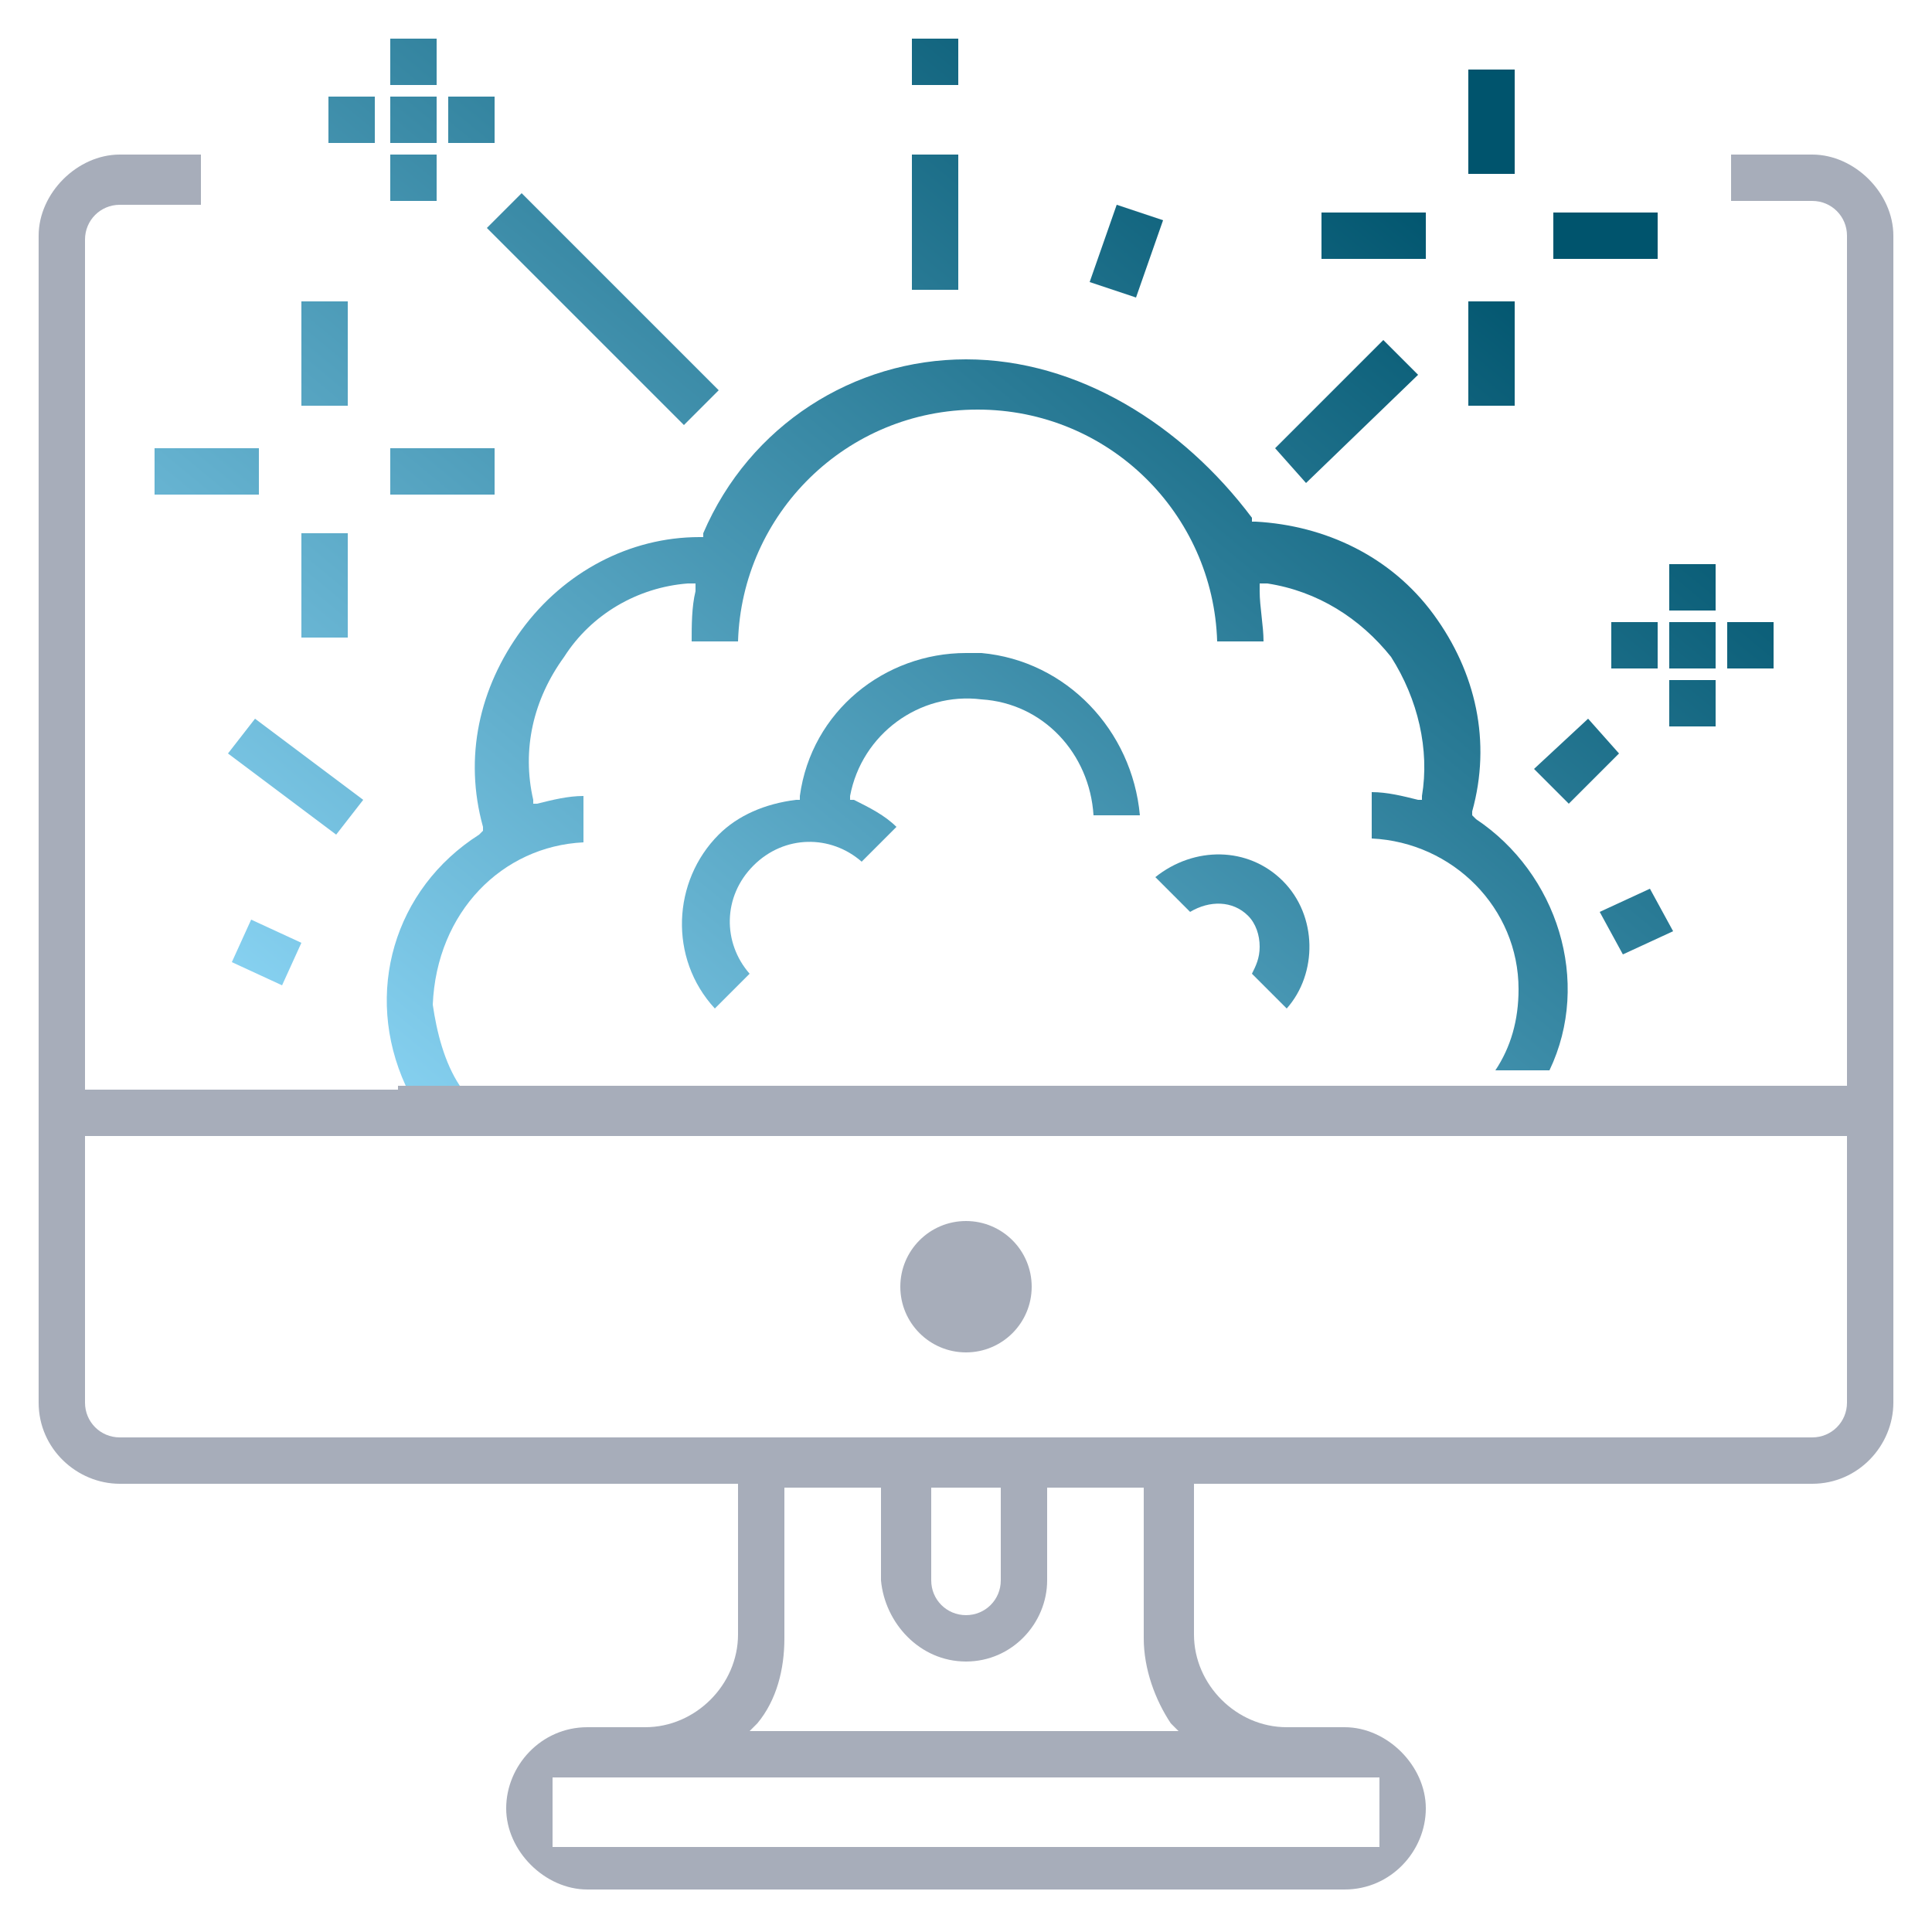
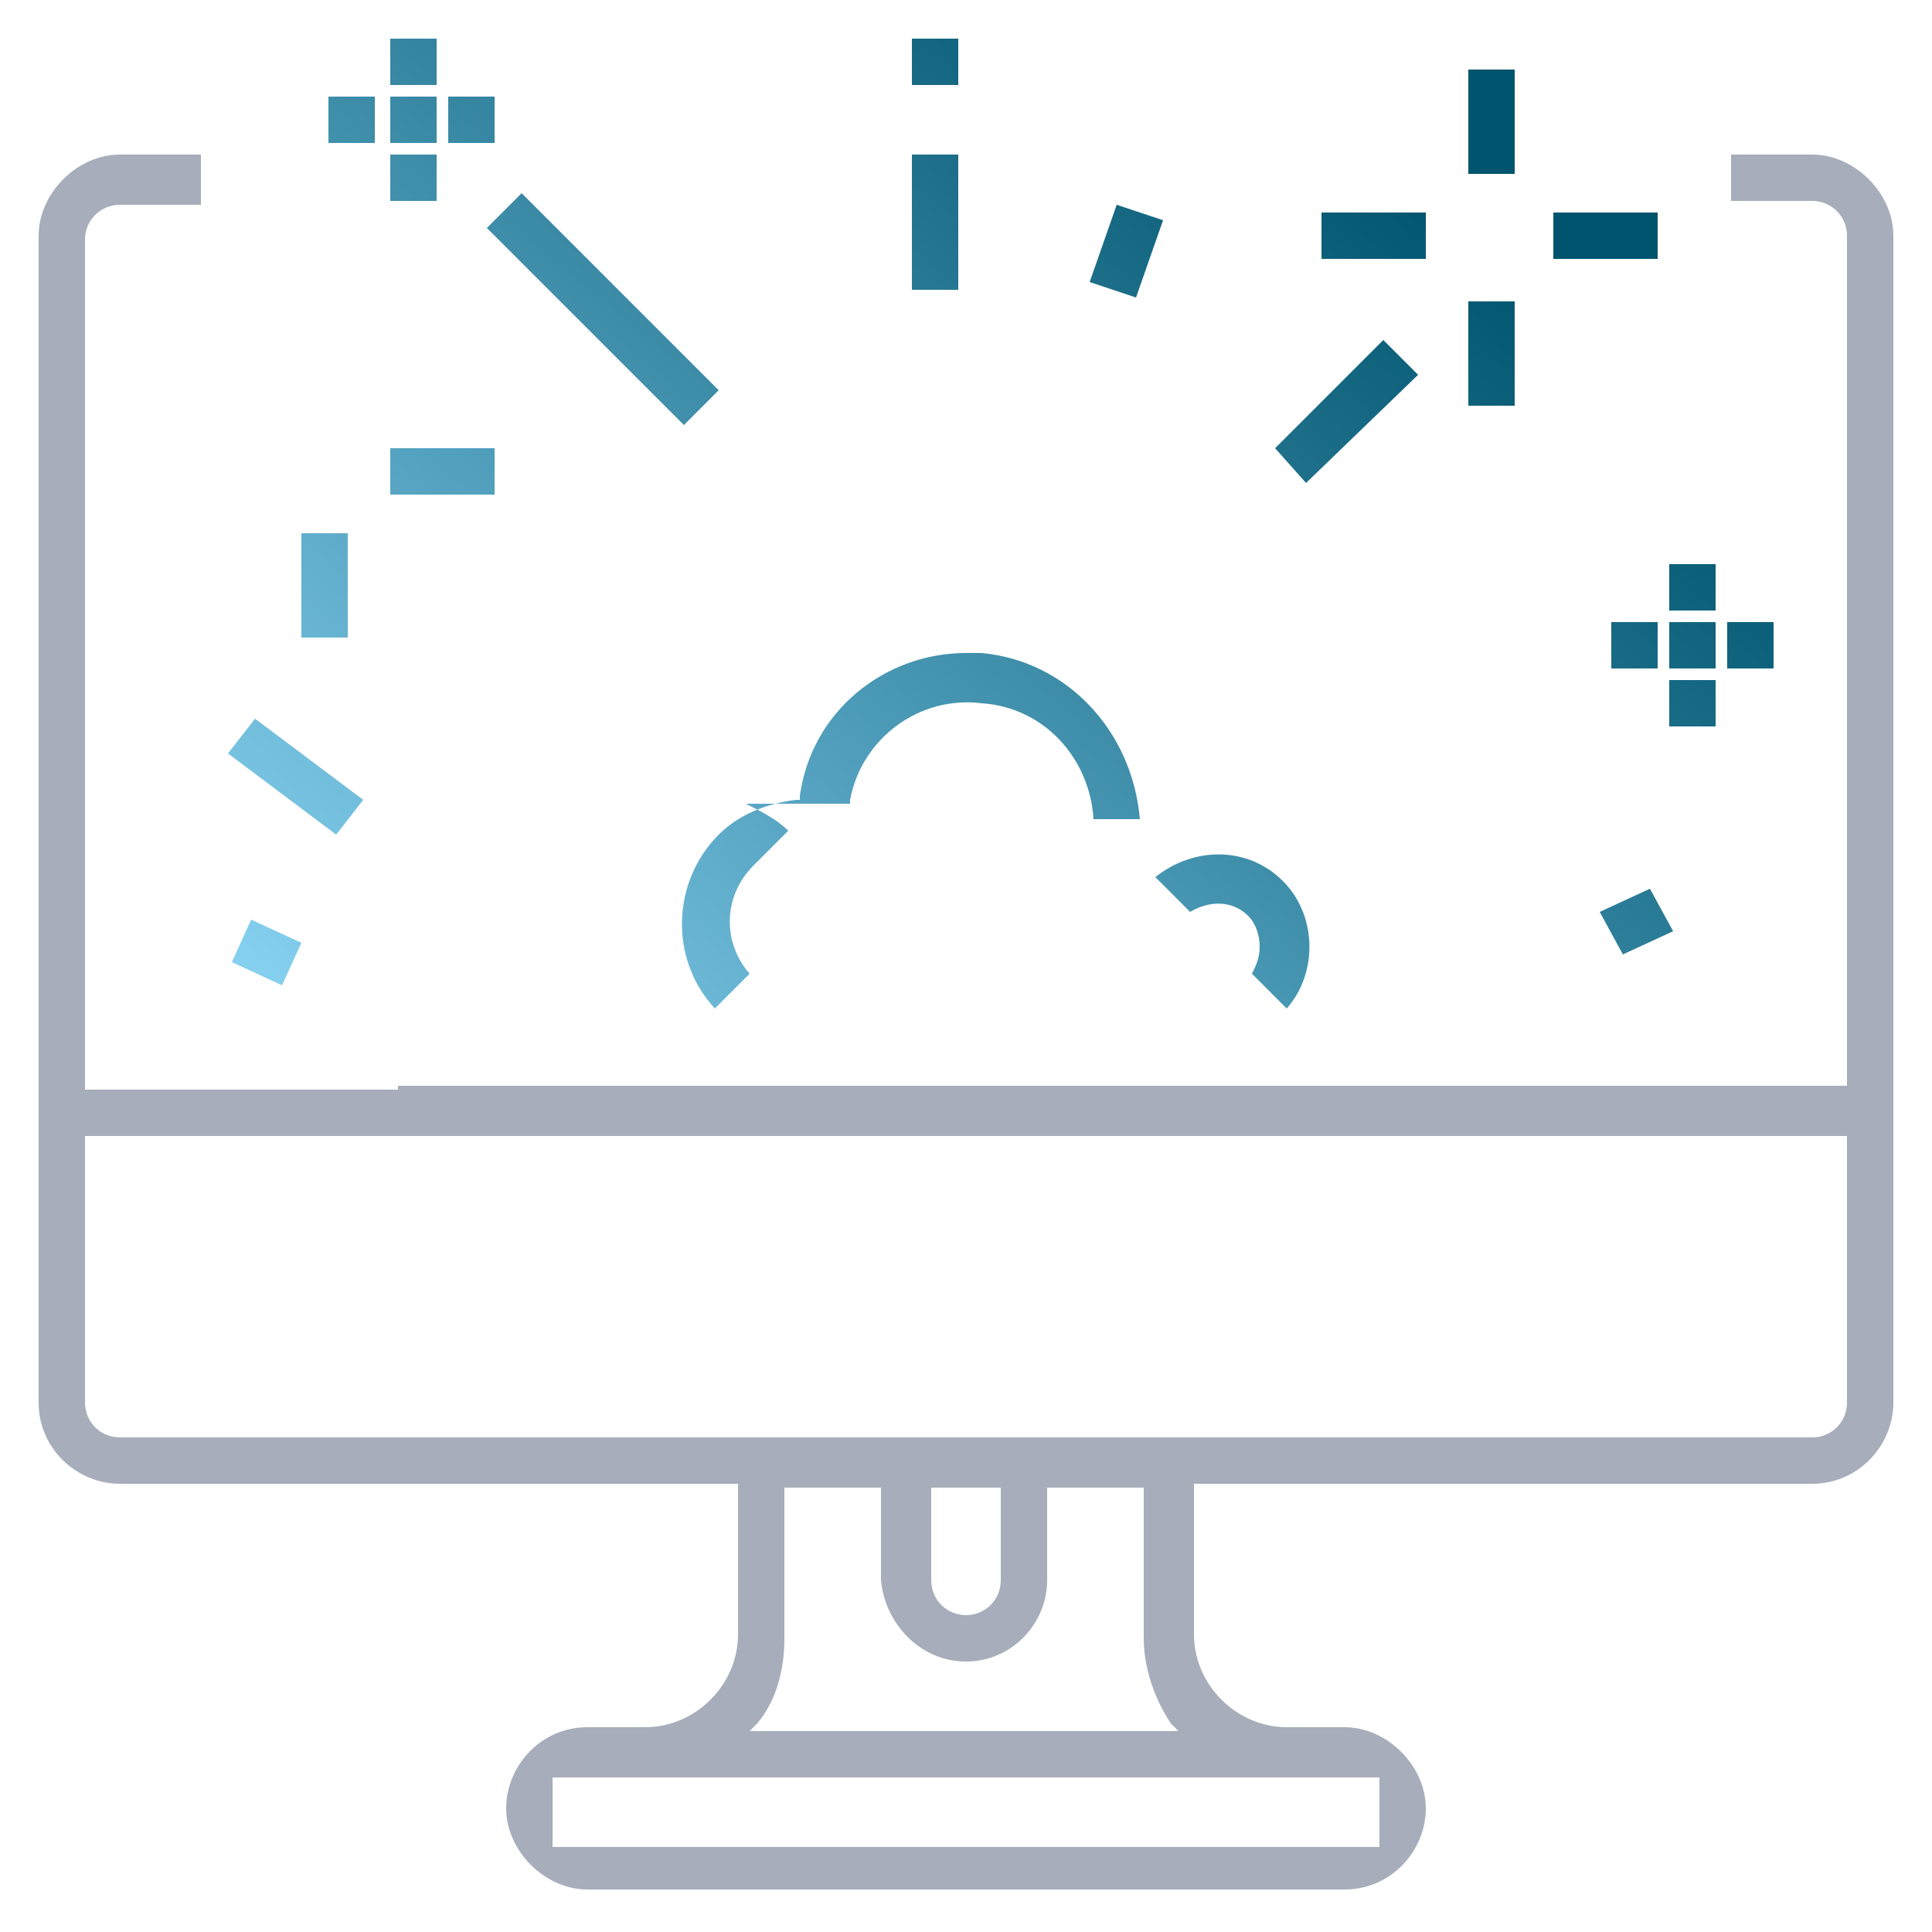
<svg xmlns="http://www.w3.org/2000/svg" version="1.1" id="Layer_1" x="0px" y="0px" viewBox="0 0 50 50" style="enable-background:new 0 0 50 50;" xml:space="preserve">
  <style type="text/css">
	.st0{fill:#A7ADBA;}
	.st1{fill:url(#SVGID_1_);}
	.st2{fill:url(#SVGID_00000041292662246384067950000006050509939466735526_);}
	.st3{fill:url(#SVGID_00000177467184555584559200000004672719067500294051_);}
	.st4{fill:url(#SVGID_00000003083394368022117630000001854079651505366459_);}
	.st5{fill:url(#SVGID_00000149375936865162370590000000306818280981655182_);}
	.st6{fill:url(#SVGID_00000105423547468610728780000004819509341654764469_);}
	.st7{fill:url(#SVGID_00000017502534671040128300000012776029625859538349_);}
	.st8{fill:url(#SVGID_00000126322554561933069910000013546748111926612404_);}
	.st9{fill:url(#SVGID_00000061430999656651443550000013840429079505530039_);}
	.st10{fill:url(#SVGID_00000114793283590718382800000009064673632989951158_);}
	.st11{fill:url(#SVGID_00000181792917826527976520000013279667798547234957_);}
	.st12{fill:url(#SVGID_00000098196038662101678280000003556761222449601214_);}
	.st13{fill:url(#SVGID_00000071546659595374413880000012054554050337831562_);}
	.st14{fill:url(#SVGID_00000071542640991871649530000001378004203433571496_);}
	.st15{fill:url(#SVGID_00000034078730791683665180000005686446028170246325_);}
	.st16{fill:url(#SVGID_00000086670369480177948440000001859158286782408085_);}
	.st17{fill:url(#SVGID_00000041983300796919288000000003298578792972713148_);}
	.st18{fill:url(#SVGID_00000045596469307759354100000004094850443514435201_);}
	.st19{fill:url(#SVGID_00000170980921397752816100000015077568719774221224_);}
	.st20{fill:url(#SVGID_00000141442838632357752810000010216729326038221489_);}
	.st21{fill:url(#SVGID_00000127741581138466503930000004437073408935609272_);}
	.st22{fill:url(#SVGID_00000129187487129886114770000008650573567596668828_);}
	.st23{fill:url(#SVGID_00000183207055232244966260000000133830172232713620_);}
	.st24{fill:url(#SVGID_00000029029211697103872030000001477053523563121850_);}
	.st25{fill:url(#SVGID_00000091718542828639380060000013652864820221907636_);}
	.st26{fill:url(#SVGID_00000155120221766526693210000013124405000057975455_);}
	.st27{fill:url(#SVGID_00000135680705503000263070000014075107311226227643_);}
	.st28{fill:url(#SVGID_00000169544065476628401240000010810197893456973757_);}
	.st29{fill:url(#SVGID_00000044896871539416309100000008875268119833508262_);}
	.st30{fill:url(#SVGID_00000095298736042081791190000011290231500995454895_);}
</style>
  <path class="st0" d="M10.3,28.2H2.2v-22c0-0.5,0.4-0.9,0.9-0.9h2.1V4H3.1C2,4,1,5,1,6.1v30.2c0,1.2,1,2.1,2.1,2.1h16v3.9  c0,1.3-1.1,2.4-2.4,2.4h-1.5c-1.2,0-2.1,1-2.1,2.1s1,2.1,2.1,2.1h19.6c1.2,0,2.1-1,2.1-2.1s-1-2.1-2.1-2.1h-1.5  c-1.3,0-2.4-1.1-2.4-2.4v-3.9h16c1.2,0,2.1-1,2.1-2.1V6.1C49,5,48,4,46.9,4h-2.1v1.2h2.1c0.5,0,0.9,0.4,0.9,0.9v22h-8.1h-2.1h-25  h-2.3V28.2z M35.7,46v1.8H14.3V46H35.7z M25,43c1.2,0,2.1-1,2.1-2.1v-2.4h2.5v3.9c0,0.8,0.3,1.6,0.7,2.2l0.2,0.2H19.4l0.2-0.2  c0.5-0.6,0.7-1.4,0.7-2.2v-3.9h2.5v2.4C22.9,42,23.8,43,25,43z M24.1,40.9v-2.4h1.8v2.4c0,0.5-0.4,0.9-0.9,0.9S24.1,41.4,24.1,40.9z   M47.8,29.4v6.9c0,0.5-0.4,0.9-0.9,0.9H3.1c-0.5,0-0.9-0.4-0.9-0.9v-6.9H47.8z" />
-   <circle class="st0" cx="25" cy="33.3" r="1.7" />
  <linearGradient id="SVGID_1_" gradientUnits="userSpaceOnUse" x1="23.283" y1="10.411" x2="46.904" y2="39.066" gradientTransform="matrix(1 0 0 -1 0 52)">
    <stop offset="0" style="stop-color:#8DD7F7" />
    <stop offset="1" style="stop-color:#00546D" />
  </linearGradient>
  <rect x="43.2" y="16.1" class="st1" width="1.2" height="1.2" />
  <linearGradient id="SVGID_00000169544417051207194080000013613520223031482814_" gradientUnits="userSpaceOnUse" x1="-3.1" y1="32.159" x2="20.521" y2="60.814" gradientTransform="matrix(1 0 0 -1 0 52)">
    <stop offset="0" style="stop-color:#8DD7F7" />
    <stop offset="1" style="stop-color:#00546D" />
  </linearGradient>
  <rect x="10.1" y="2.5" style="fill:url(#SVGID_00000169544417051207194080000013613520223031482814_);" width="1.2" height="1.2" />
  <linearGradient id="SVGID_00000061459087141894085860000008940704684804682161_" gradientUnits="userSpaceOnUse" x1="-1.5" y1="30.84" x2="22.121" y2="59.495" gradientTransform="matrix(1 0 0 -1 0 52)">
    <stop offset="0" style="stop-color:#8DD7F7" />
    <stop offset="1" style="stop-color:#00546D" />
  </linearGradient>
-   <rect x="7.8" y="7.8" style="fill:url(#SVGID_00000061459087141894085860000008940704684804682161_);" width="1.2" height="2.7" />
  <linearGradient id="SVGID_00000108275690431359949980000006722248587034641541_" gradientUnits="userSpaceOnUse" x1="1.445" y1="28.413" x2="25.066" y2="57.068" gradientTransform="matrix(1 0 0 -1 0 52)">
    <stop offset="0" style="stop-color:#8DD7F7" />
    <stop offset="1" style="stop-color:#00546D" />
  </linearGradient>
  <rect x="7.8" y="13.8" style="fill:url(#SVGID_00000108275690431359949980000006722248587034641541_);" width="1.2" height="2.7" />
  <linearGradient id="SVGID_00000067924530578193340860000012500188637855904402_" gradientUnits="userSpaceOnUse" x1="-1.819" y1="31.103" x2="21.802" y2="59.758" gradientTransform="matrix(1 0 0 -1 0 52)">
    <stop offset="0" style="stop-color:#8DD7F7" />
    <stop offset="1" style="stop-color:#00546D" />
  </linearGradient>
-   <rect x="4" y="11.6" style="fill:url(#SVGID_00000067924530578193340860000012500188637855904402_);" width="2.7" height="1.2" />
  <linearGradient id="SVGID_00000005263416953950350460000011428564158779864235_" gradientUnits="userSpaceOnUse" x1="1.813" y1="28.109" x2="25.434" y2="56.764" gradientTransform="matrix(1 0 0 -1 0 52)">
    <stop offset="0" style="stop-color:#8DD7F7" />
    <stop offset="1" style="stop-color:#00546D" />
  </linearGradient>
  <rect x="10.1" y="11.6" style="fill:url(#SVGID_00000005263416953950350460000011428564158779864235_);" width="2.7" height="1.2" />
  <linearGradient id="SVGID_00000124124628214255555110000001226081253761069215_" gradientUnits="userSpaceOnUse" x1="24.02" y1="9.804" x2="47.64" y2="38.459" gradientTransform="matrix(1 0 0 -1 0 52)">
    <stop offset="0" style="stop-color:#8DD7F7" />
    <stop offset="1" style="stop-color:#00546D" />
  </linearGradient>
  <rect x="43.2" y="17.6" style="fill:url(#SVGID_00000124124628214255555110000001226081253761069215_);" width="1.2" height="1.2" />
  <linearGradient id="SVGID_00000084511377077452707360000001795771866878555554_" gradientUnits="userSpaceOnUse" x1="22.547" y1="11.018" x2="46.168" y2="39.673" gradientTransform="matrix(1 0 0 -1 0 52)">
    <stop offset="0" style="stop-color:#8DD7F7" />
    <stop offset="1" style="stop-color:#00546D" />
  </linearGradient>
  <rect x="43.2" y="14.6" style="fill:url(#SVGID_00000084511377077452707360000001795771866878555554_);" width="1.2" height="1.2" />
  <linearGradient id="SVGID_00000054254582496843793440000014913996456049868964_" gradientUnits="userSpaceOnUse" x1="22.39" y1="11.147" x2="46.011" y2="39.802" gradientTransform="matrix(1 0 0 -1 0 52)">
    <stop offset="0" style="stop-color:#8DD7F7" />
    <stop offset="1" style="stop-color:#00546D" />
  </linearGradient>
  <rect x="41.7" y="16.1" style="fill:url(#SVGID_00000054254582496843793440000014913996456049868964_);" width="1.2" height="1.2" />
  <linearGradient id="SVGID_00000093878055185586037950000005482895136592279716_" gradientUnits="userSpaceOnUse" x1="24.177" y1="9.675" x2="47.797" y2="38.33" gradientTransform="matrix(1 0 0 -1 0 52)">
    <stop offset="0" style="stop-color:#8DD7F7" />
    <stop offset="1" style="stop-color:#00546D" />
  </linearGradient>
  <rect x="44.7" y="16.1" style="fill:url(#SVGID_00000093878055185586037950000005482895136592279716_);" width="1.2" height="1.2" />
  <linearGradient id="SVGID_00000038371582787211301620000014591056342656928660_" gradientUnits="userSpaceOnUse" x1="25.929" y1="8.23" x2="49.55" y2="36.885" gradientTransform="matrix(1 0 0 -1 0 52)">
    <stop offset="0" style="stop-color:#8DD7F7" />
    <stop offset="1" style="stop-color:#00546D" />
  </linearGradient>
  <polygon style="fill:url(#SVGID_00000038371582787211301620000014591056342656928660_);" points="43.3,24.1 42.7,23 41.4,23.6   42,24.7 " />
  <linearGradient id="SVGID_00000068663025549695272330000016099052598730701481_" gradientUnits="userSpaceOnUse" x1="5.215" y1="25.305" x2="28.835" y2="53.96" gradientTransform="matrix(1 0 0 -1 0 52)">
    <stop offset="0" style="stop-color:#8DD7F7" />
    <stop offset="1" style="stop-color:#00546D" />
  </linearGradient>
  <polygon style="fill:url(#SVGID_00000068663025549695272330000016099052598730701481_);" points="7.3,25.5 7.8,24.4 6.5,23.8   6,24.9 " />
  <linearGradient id="SVGID_00000008115227433681998190000001849242079075700644_" gradientUnits="userSpaceOnUse" x1="19.799" y1="13.283" x2="43.42" y2="41.938" gradientTransform="matrix(1 0 0 -1 0 52)">
    <stop offset="0" style="stop-color:#8DD7F7" />
    <stop offset="1" style="stop-color:#00546D" />
  </linearGradient>
  <path style="fill:url(#SVGID_00000008115227433681998190000001849242079075700644_);" d="M29.9,22.7l0.9,0.9  c0.5-0.3,1.1-0.3,1.5,0.1c0.2,0.2,0.3,0.5,0.3,0.8s-0.1,0.5-0.2,0.7l0.9,0.9c0.8-0.9,0.8-2.4-0.1-3.3C32.3,21.9,30.9,21.9,29.9,22.7  z" />
  <linearGradient id="SVGID_00000000191390804174276970000002725961630338460066_" gradientUnits="userSpaceOnUse" x1="15.759" y1="16.614" x2="39.38" y2="45.268" gradientTransform="matrix(1 0 0 -1 0 52)">
    <stop offset="0" style="stop-color:#8DD7F7" />
    <stop offset="1" style="stop-color:#00546D" />
  </linearGradient>
-   <path style="fill:url(#SVGID_00000000191390804174276970000002725961630338460066_);" d="M15.1,21.8v-1.2c-0.4,0-0.8,0.1-1.2,0.2  h-0.1v-0.1c-0.3-1.3,0-2.6,0.8-3.7c0.7-1.1,1.9-1.8,3.2-1.9H18v0.2c-0.1,0.4-0.1,0.9-0.1,1.3h1.2c0.1-3.3,2.8-6,6.2-6s6.1,2.7,6.2,6  h1.2c0-0.4-0.1-0.9-0.1-1.3v-0.2h0.2c1.3,0.2,2.4,0.9,3.2,1.9c0.7,1.1,1,2.4,0.8,3.6v0.1h-0.1c-0.4-0.1-0.8-0.2-1.2-0.2v1.2  c2.1,0.1,3.8,1.8,3.8,3.9c0,0.8-0.2,1.5-0.6,2.1h1.4c1.1-2.3,0.2-5.1-1.9-6.5l-0.1-0.1V21c0.5-1.8,0.1-3.6-1-5.1s-2.8-2.3-4.6-2.4  h-0.1v-0.1C30.6,11,27.9,9.3,25,9.3s-5.6,1.7-6.8,4.5v0.1h-0.1c-1.8,0-3.5,0.9-4.6,2.4s-1.5,3.3-1,5.1v0.1l-0.1,0.1  c-2.2,1.4-3,4.1-1.9,6.5h1.4c-0.4-0.6-0.6-1.4-0.7-2.1C11.3,23.6,13,21.9,15.1,21.8z" />
  <linearGradient id="SVGID_00000150790259874249046070000017109076214933781675_" gradientUnits="userSpaceOnUse" x1="13.8" y1="18.228" x2="37.421" y2="46.883" gradientTransform="matrix(1 0 0 -1 0 52)">
    <stop offset="0" style="stop-color:#8DD7F7" />
    <stop offset="1" style="stop-color:#00546D" />
  </linearGradient>
-   <path style="fill:url(#SVGID_00000150790259874249046070000017109076214933781675_);" d="M25.4,16.9c-0.1,0-0.2,0-0.4,0  c-2.1,0-4,1.5-4.3,3.7v0.1h-0.1c-0.8,0.1-1.5,0.4-2,0.9c-1.2,1.2-1.3,3.2-0.1,4.5l0.9-0.9c-0.7-0.8-0.7-2,0.1-2.8  c0.8-0.8,2-0.8,2.8-0.1l0.9-0.9c-0.3-0.3-0.7-0.5-1.1-0.7H22v-0.1c0.3-1.6,1.8-2.7,3.4-2.5c1.6,0.1,2.8,1.4,2.9,3h1.2  C29.3,18.9,27.6,17.1,25.4,16.9z" />
+   <path style="fill:url(#SVGID_00000150790259874249046070000017109076214933781675_);" d="M25.4,16.9c-0.1,0-0.2,0-0.4,0  c-2.1,0-4,1.5-4.3,3.7v0.1h-0.1c-0.8,0.1-1.5,0.4-2,0.9c-1.2,1.2-1.3,3.2-0.1,4.5l0.9-0.9c-0.7-0.8-0.7-2,0.1-2.8  l0.9-0.9c-0.3-0.3-0.7-0.5-1.1-0.7H22v-0.1c0.3-1.6,1.8-2.7,3.4-2.5c1.6,0.1,2.8,1.4,2.9,3h1.2  C29.3,18.9,27.6,17.1,25.4,16.9z" />
  <linearGradient id="SVGID_00000089536527813571488400000011856456819422405539_" gradientUnits="userSpaceOnUse" x1="13.537" y1="18.445" x2="37.158" y2="47.1" gradientTransform="matrix(1 0 0 -1 0 52)">
    <stop offset="0" style="stop-color:#8DD7F7" />
    <stop offset="1" style="stop-color:#00546D" />
  </linearGradient>
  <rect x="38" y="1.8" style="fill:url(#SVGID_00000089536527813571488400000011856456819422405539_);" width="1.2" height="2.7" />
  <linearGradient id="SVGID_00000048490876966499165180000017747639706722775971_" gradientUnits="userSpaceOnUse" x1="16.482" y1="16.018" x2="40.102" y2="44.673" gradientTransform="matrix(1 0 0 -1 0 52)">
    <stop offset="0" style="stop-color:#8DD7F7" />
    <stop offset="1" style="stop-color:#00546D" />
  </linearGradient>
  <rect x="38" y="7.8" style="fill:url(#SVGID_00000048490876966499165180000017747639706722775971_);" width="1.2" height="2.7" />
  <linearGradient id="SVGID_00000042002598895812771150000009561568097503984296_" gradientUnits="userSpaceOnUse" x1="13.169" y1="18.749" x2="36.789" y2="47.404" gradientTransform="matrix(1 0 0 -1 0 52)">
    <stop offset="0" style="stop-color:#8DD7F7" />
    <stop offset="1" style="stop-color:#00546D" />
  </linearGradient>
  <rect x="34.2" y="5.5" style="fill:url(#SVGID_00000042002598895812771150000009561568097503984296_);" width="2.7" height="1.2" />
  <linearGradient id="SVGID_00000113342884864965113720000015977217356803849369_" gradientUnits="userSpaceOnUse" x1="16.741" y1="15.804" x2="40.362" y2="44.459" gradientTransform="matrix(1 0 0 -1 0 52)">
    <stop offset="0" style="stop-color:#8DD7F7" />
    <stop offset="1" style="stop-color:#00546D" />
  </linearGradient>
  <rect x="40.2" y="5.5" style="fill:url(#SVGID_00000113342884864965113720000015977217356803849369_);" width="2.7" height="1.2" />
  <linearGradient id="SVGID_00000150076765210210394890000010226814902767037621_" gradientUnits="userSpaceOnUse" x1="-2.364" y1="31.552" x2="21.257" y2="60.207" gradientTransform="matrix(1 0 0 -1 0 52)">
    <stop offset="0" style="stop-color:#8DD7F7" />
    <stop offset="1" style="stop-color:#00546D" />
  </linearGradient>
  <rect x="10.1" y="4" style="fill:url(#SVGID_00000150076765210210394890000010226814902767037621_);" width="1.2" height="1.2" />
  <linearGradient id="SVGID_00000013890830620707682410000012484519589188865426_" gradientUnits="userSpaceOnUse" x1="-3.836" y1="32.766" x2="19.785" y2="61.421" gradientTransform="matrix(1 0 0 -1 0 52)">
    <stop offset="0" style="stop-color:#8DD7F7" />
    <stop offset="1" style="stop-color:#00546D" />
  </linearGradient>
  <rect x="10.1" y="1" style="fill:url(#SVGID_00000013890830620707682410000012484519589188865426_);" width="1.2" height="1.2" />
  <linearGradient id="SVGID_00000111156436849402336780000008713157805443255706_" gradientUnits="userSpaceOnUse" x1="-4.052" y1="32.944" x2="19.568" y2="61.599" gradientTransform="matrix(1 0 0 -1 0 52)">
    <stop offset="0" style="stop-color:#8DD7F7" />
    <stop offset="1" style="stop-color:#00546D" />
  </linearGradient>
  <rect x="8.5" y="2.5" style="fill:url(#SVGID_00000111156436849402336780000008713157805443255706_);" width="1.2" height="1.2" />
  <linearGradient id="SVGID_00000150104472087133883160000008747618549128142253_" gradientUnits="userSpaceOnUse" x1="-2.207" y1="31.423" x2="21.414" y2="60.078" gradientTransform="matrix(1 0 0 -1 0 52)">
    <stop offset="0" style="stop-color:#8DD7F7" />
    <stop offset="1" style="stop-color:#00546D" />
  </linearGradient>
  <rect x="11.6" y="2.5" style="fill:url(#SVGID_00000150104472087133883160000008747618549128142253_);" width="1.2" height="1.2" />
  <linearGradient id="SVGID_00000101073133551225601430000000082448152146497710_" gradientUnits="userSpaceOnUse" x1="14.985" y1="17.252" x2="38.606" y2="45.906" gradientTransform="matrix(1 0 0 -1 0 52)">
    <stop offset="0" style="stop-color:#8DD7F7" />
    <stop offset="1" style="stop-color:#00546D" />
  </linearGradient>
  <polygon style="fill:url(#SVGID_00000101073133551225601430000000082448152146497710_);" points="35.8,8.8 33,11.6 33.8,12.5   36.7,9.7 " />
  <linearGradient id="SVGID_00000080197563339629689570000001661049572413079439_" gradientUnits="userSpaceOnUse" x1="6.239" y1="24.461" x2="29.86" y2="53.116" gradientTransform="matrix(1 0 0 -1 0 52)">
    <stop offset="0" style="stop-color:#8DD7F7" />
    <stop offset="1" style="stop-color:#00546D" />
  </linearGradient>
  <rect x="23.6" y="4" style="fill:url(#SVGID_00000080197563339629689570000001661049572413079439_);" width="1.2" height="3.5" />
  <linearGradient id="SVGID_00000088102783826905493940000009657461280016159140_" gradientUnits="userSpaceOnUse" x1="4.202" y1="26.14" x2="27.823" y2="54.795" gradientTransform="matrix(1 0 0 -1 0 52)">
    <stop offset="0" style="stop-color:#8DD7F7" />
    <stop offset="1" style="stop-color:#00546D" />
  </linearGradient>
  <rect x="23.6" y="1" style="fill:url(#SVGID_00000088102783826905493940000009657461280016159140_);" width="1.2" height="1.2" />
  <linearGradient id="SVGID_00000057852533920806343510000017723777990772760236_" gradientUnits="userSpaceOnUse" x1="22.97" y1="10.67" x2="46.59" y2="39.324" gradientTransform="matrix(1 0 0 -1 0 52)">
    <stop offset="0" style="stop-color:#8DD7F7" />
    <stop offset="1" style="stop-color:#00546D" />
  </linearGradient>
-   <polygon style="fill:url(#SVGID_00000057852533920806343510000017723777990772760236_);" points="39.7,19.9 40.6,20.8 41.9,19.5   41.1,18.6 " />
  <linearGradient id="SVGID_00000048458813305650754730000012443017968685109947_" gradientUnits="userSpaceOnUse" x1="2.223" y1="27.772" x2="25.843" y2="56.426" gradientTransform="matrix(1 0 0 -1 0 52)">
    <stop offset="0" style="stop-color:#8DD7F7" />
    <stop offset="1" style="stop-color:#00546D" />
  </linearGradient>
  <polygon style="fill:url(#SVGID_00000048458813305650754730000012443017968685109947_);" points="17.7,11 18.6,10.1 13.5,5   12.6,5.9 " />
  <linearGradient id="SVGID_00000175308815667779494180000007860582384713994157_" gradientUnits="userSpaceOnUse" x1="3.428" y1="26.778" x2="27.049" y2="55.433" gradientTransform="matrix(1 0 0 -1 0 52)">
    <stop offset="0" style="stop-color:#8DD7F7" />
    <stop offset="1" style="stop-color:#00546D" />
  </linearGradient>
  <polygon style="fill:url(#SVGID_00000175308815667779494180000007860582384713994157_);" points="6.6,18.6 5.9,19.5 8.7,21.6   9.4,20.7 " />
  <linearGradient id="SVGID_00000096043129288407998670000003744989916970873528_" gradientUnits="userSpaceOnUse" x1="9.554" y1="21.728" x2="33.175" y2="50.383" gradientTransform="matrix(1 0 0 -1 0 52)">
    <stop offset="0" style="stop-color:#8DD7F7" />
    <stop offset="1" style="stop-color:#00546D" />
  </linearGradient>
  <polygon style="fill:url(#SVGID_00000096043129288407998670000003744989916970873528_);" points="28.9,5.3 28.2,7.3 29.4,7.7   30.1,5.7 " />
</svg>